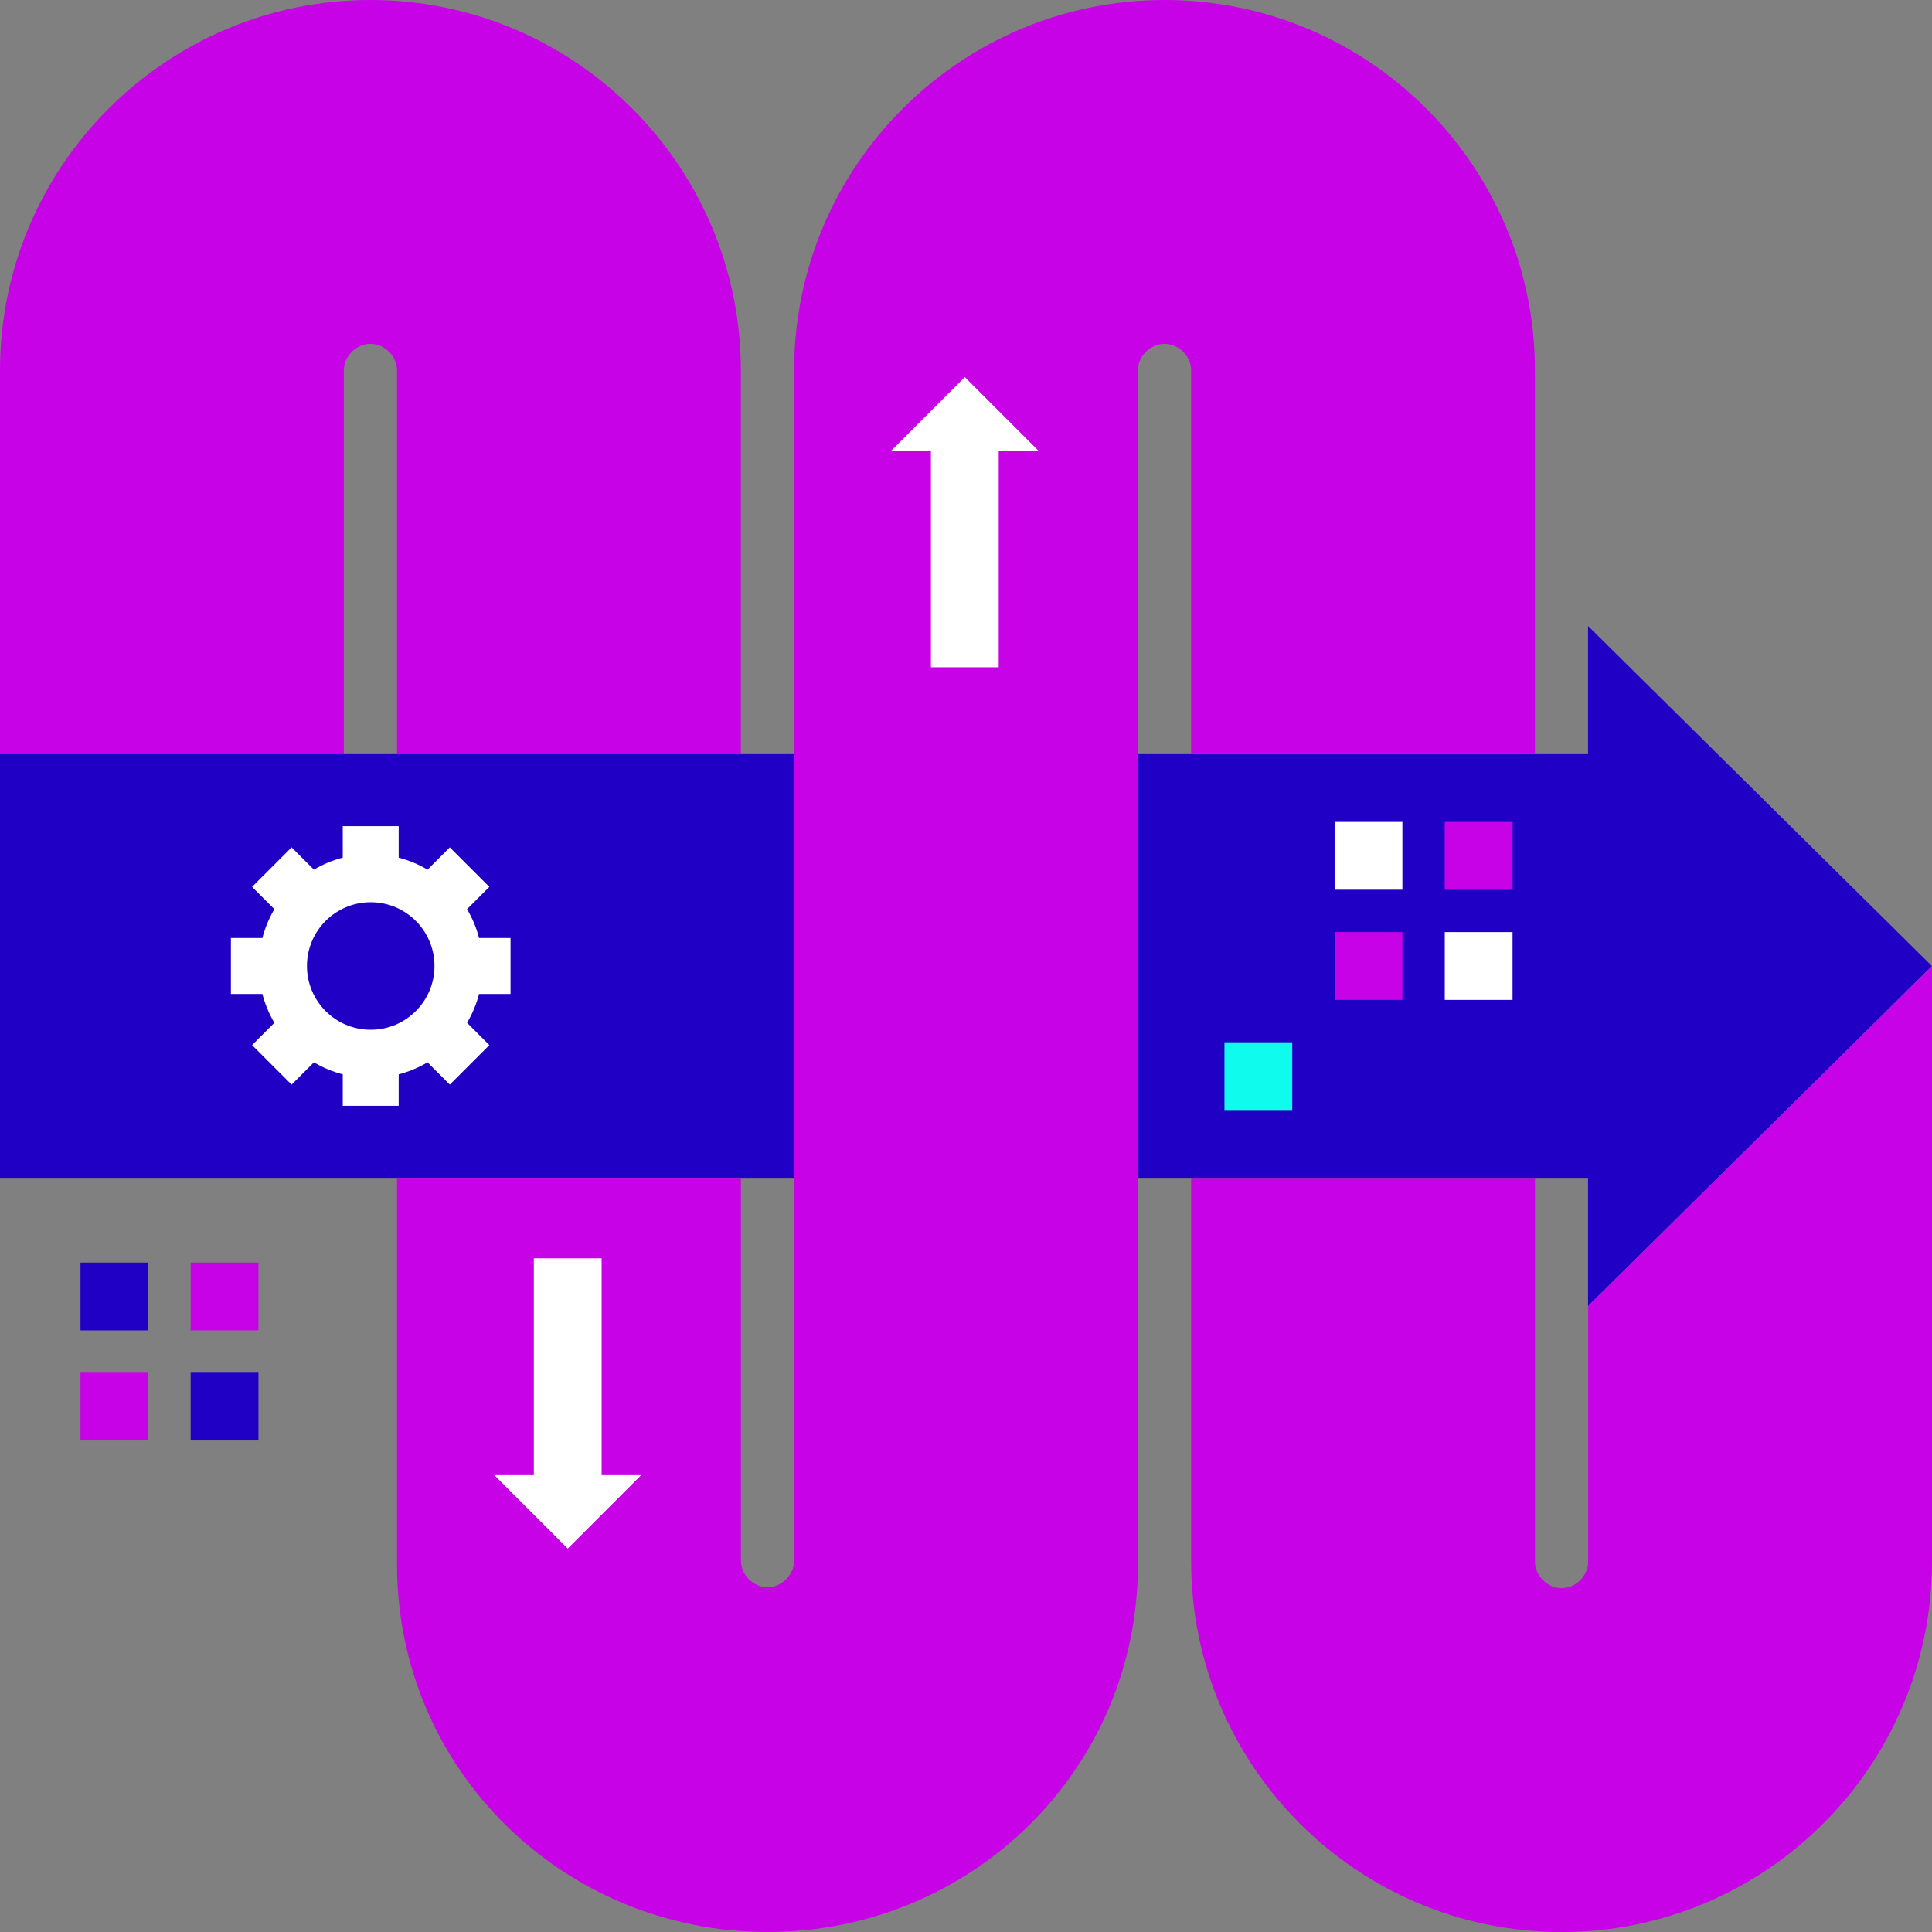
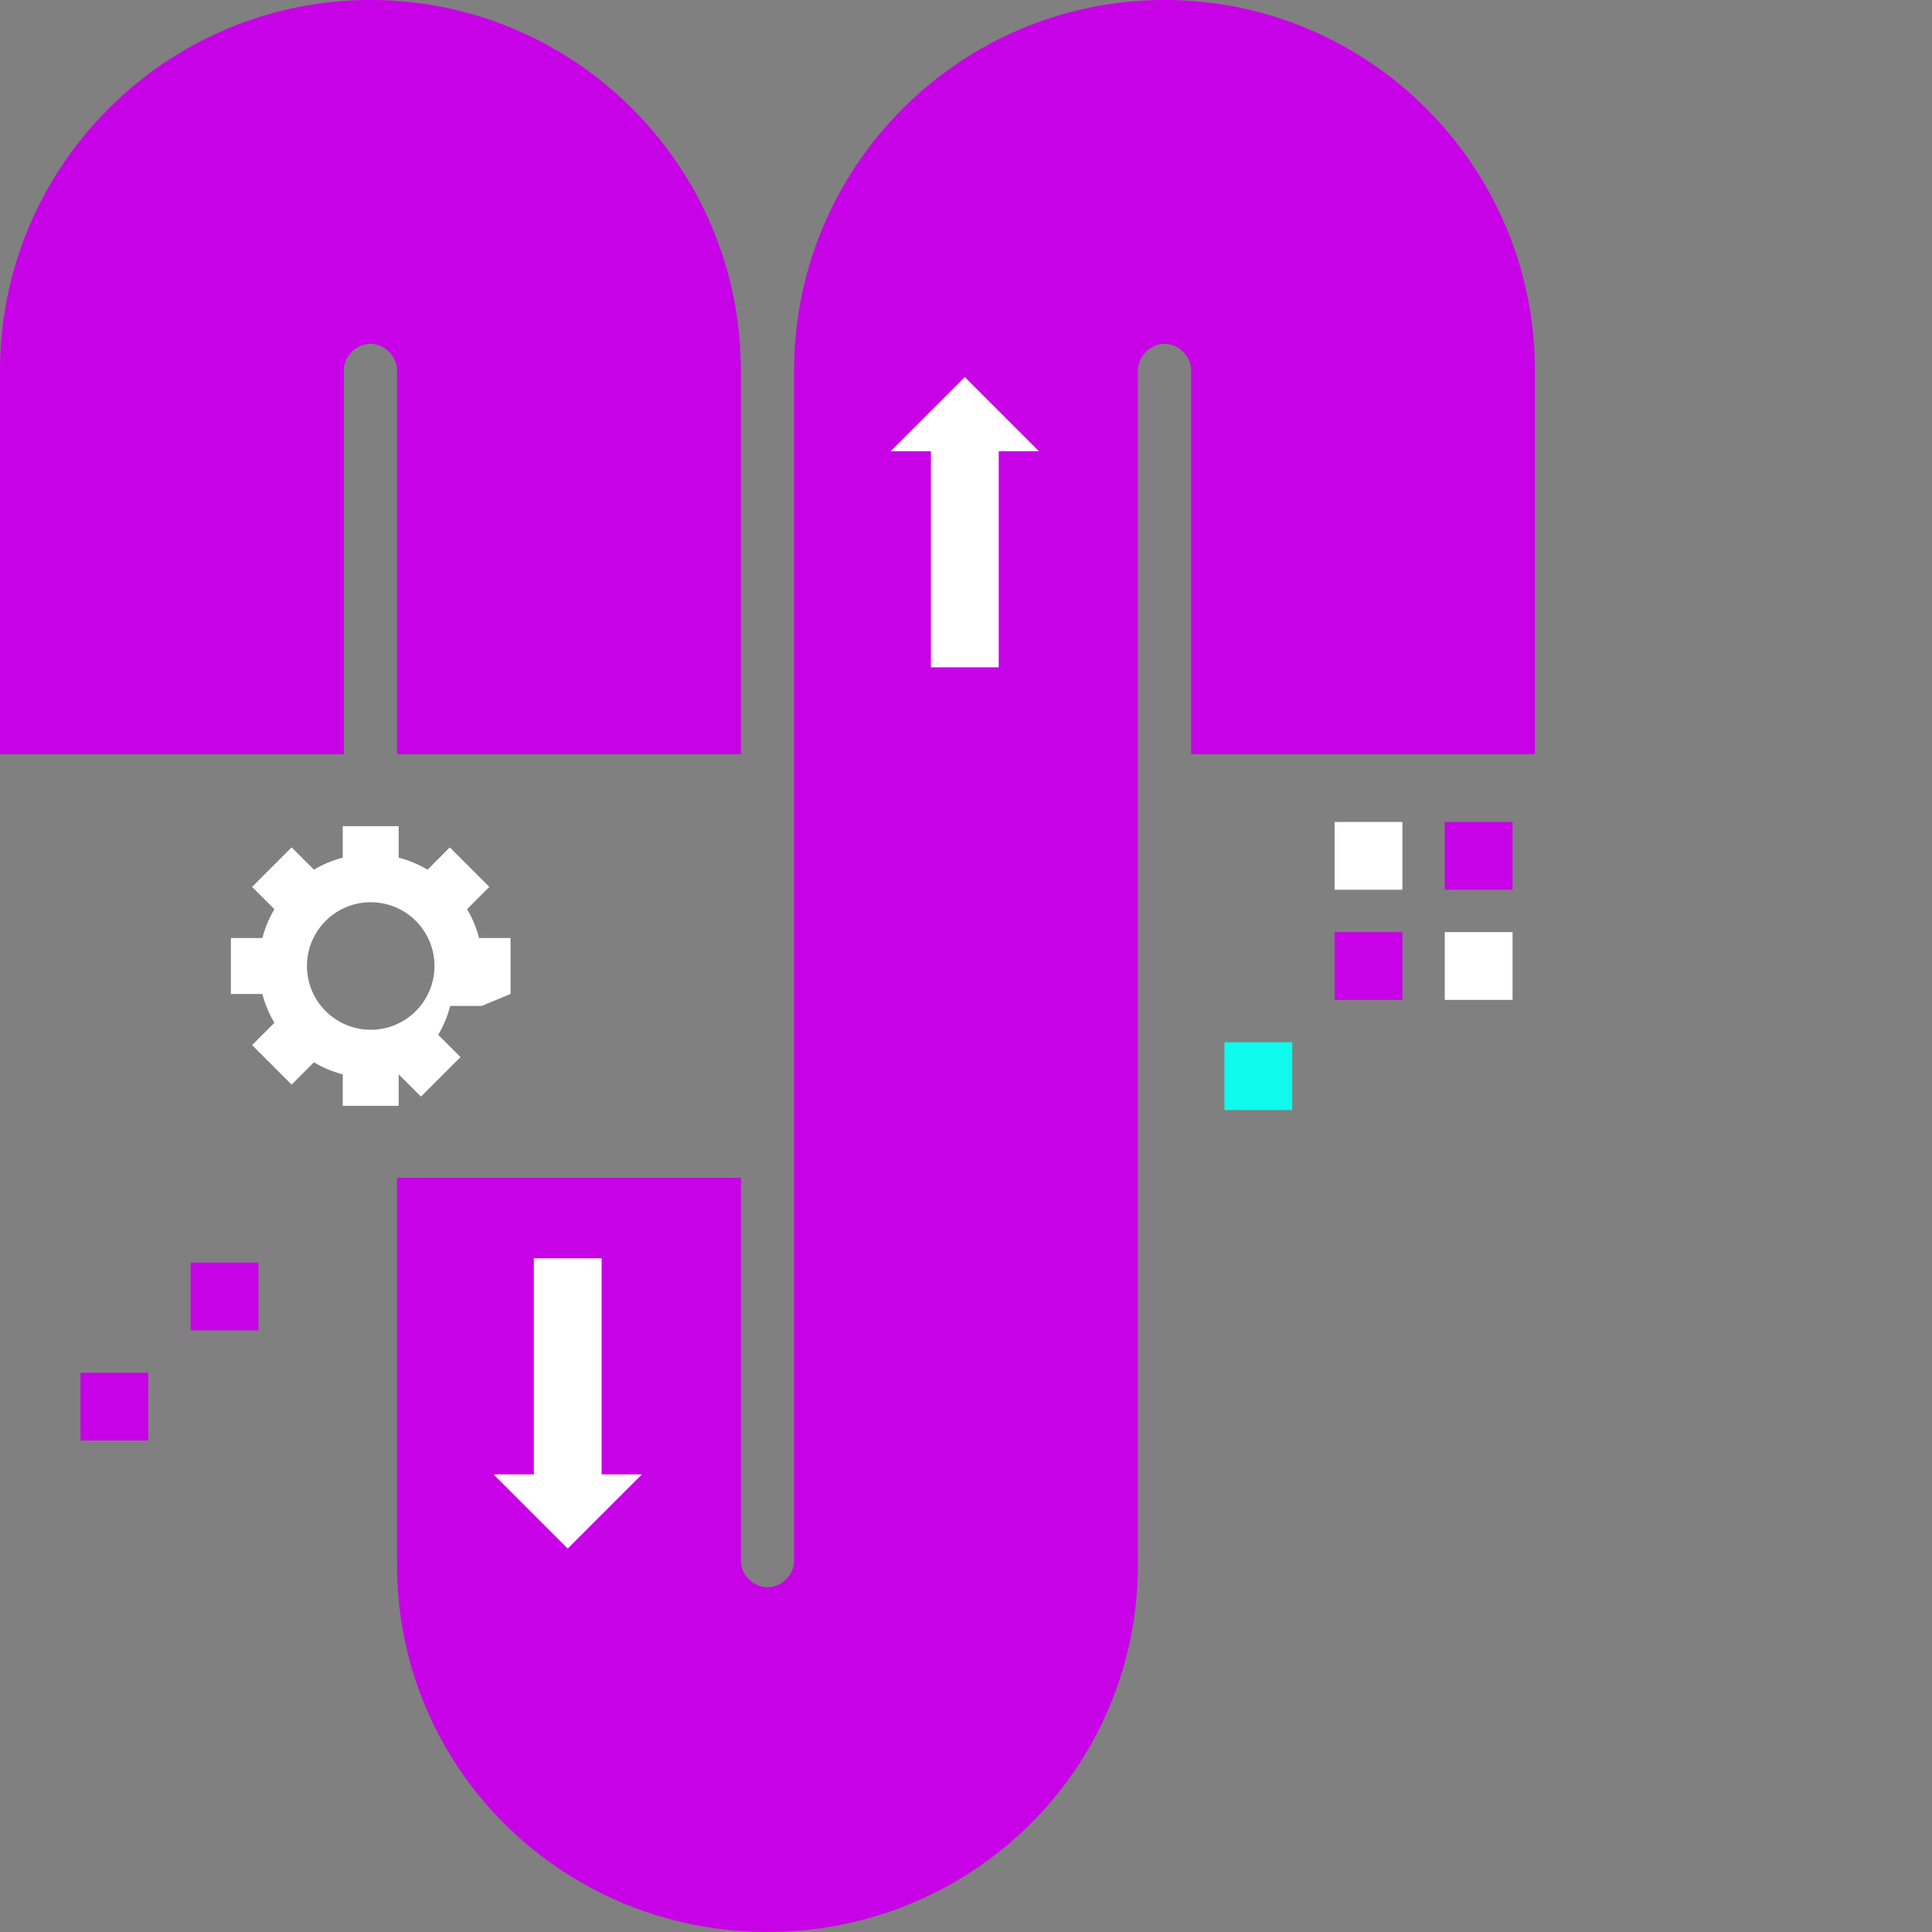
<svg xmlns="http://www.w3.org/2000/svg" viewBox="0 0 456 456">
  <rect x="0" y="0" width="456" height="456" fill="#808080" stroke="none" />
  <defs>
    <style>.d{fill:#fff;}.e{fill:#2000c5;}.f{fill:#c702e6;}.g{fill:#0efbed;}</style>
  </defs>
  <g id="a" />
  <g id="b">
    <g id="c">
      <g>
-         <path class="f" d="M362.29,278v90.57c0,3.34,2.93,6.28,6.28,6.28s6.28-2.93,6.28-6.28v-60.31l81.15-80.25v140.57c0,48.21-39.22,87.43-87.43,87.43s-87.43-39.22-87.43-87.43v-90.57h81.15Z" />
        <path class="f" d="M0,178V87.43C0,39.22,39.22,0,87.43,0s87.43,39.22,87.43,87.43v90.57H93.71V87.43c0-3.34-2.93-6.28-6.28-6.28s-6.28,2.93-6.28,6.28v90.57H0Z" />
-         <polygon class="e" points="455.97 228 374.82 147.75 374.82 178 0 178 0 278 374.82 278 374.82 308.25 455.97 228" />
        <path class="f" d="M274.86,0c-48.21,0-87.43,39.22-87.43,87.43V368.35c0,3.34-2.93,6.28-6.28,6.28s-6.28-2.93-6.28-6.28v-90.35H93.71v91.35c0,48.21,39.22,86.65,87.43,86.65s87.43-38.44,87.43-86.65V87.43c0-3.34,2.93-6.28,6.28-6.28s6.28,2.93,6.28,6.28v90.57h81.15V87.43C362.29,39.22,323.07,0,274.86,0Z" />
        <rect class="d" x="315" y="194" width="16" height="16" />
        <rect class="f" x="315" y="220" width="16" height="16" />
        <rect class="f" x="341" y="194" width="16" height="16" />
        <rect class="g" x="289" y="246" width="16" height="16" />
        <rect class="d" x="341" y="220" width="16" height="16" />
        <polygon class="d" points="227.72 89 210.22 106.5 219.72 106.5 219.72 157.5 235.72 157.5 235.72 106.5 245.22 106.5 227.72 89" />
-         <path class="d" d="M120.5,234.6v-13.2h-7.43c-.62-2.42-1.59-4.71-2.83-6.81l5.26-5.26-9.33-9.33-5.26,5.26c-2.1-1.24-4.38-2.2-6.81-2.83v-7.43h-13.2v7.43c-2.42,.62-4.71,1.59-6.81,2.83l-5.26-5.26-9.33,9.33,5.26,5.26c-1.24,2.1-2.2,4.38-2.83,6.81h-7.43v13.2h7.43c.62,2.42,1.59,4.71,2.83,6.81l-5.26,5.26,9.33,9.33,5.26-5.26c2.1,1.24,4.38,2.2,6.81,2.83v7.43h13.2v-7.43c2.42-.62,4.71-1.59,6.81-2.83l5.26,5.26,9.33-9.33-5.26-5.26c1.24-2.1,2.2-4.38,2.83-6.81h7.43Zm-33,8.45c-8.31,0-15.05-6.74-15.05-15.05s6.74-15.05,15.05-15.05,15.05,6.74,15.05,15.05-6.74,15.05-15.05,15.05Z" />
+         <path class="d" d="M120.5,234.6v-13.2h-7.43c-.62-2.42-1.59-4.71-2.83-6.81l5.26-5.26-9.33-9.33-5.26,5.26c-2.1-1.24-4.38-2.2-6.81-2.83v-7.43h-13.2v7.43c-2.42,.62-4.71,1.59-6.81,2.83l-5.26-5.26-9.33,9.33,5.26,5.26c-1.24,2.1-2.2,4.38-2.83,6.81h-7.43v13.2h7.43c.62,2.42,1.59,4.71,2.83,6.81l-5.26,5.26,9.33,9.33,5.26-5.26c2.1,1.24,4.38,2.2,6.81,2.83v7.43h13.2v-7.43l5.26,5.26,9.33-9.33-5.26-5.26c1.24-2.1,2.2-4.38,2.83-6.81h7.43Zm-33,8.45c-8.31,0-15.05-6.74-15.05-15.05s6.74-15.05,15.05-15.05,15.05,6.74,15.05,15.05-6.74,15.05-15.05,15.05Z" />
        <polygon class="d" points="134 365.5 151.5 348 142 348 142 297 126 297 126 348 116.5 348 134 365.5" />
-         <rect class="e" x="19" y="298" width="16" height="16" />
        <rect class="f" x="19" y="324" width="16" height="16" />
        <rect class="f" x="45" y="298" width="16" height="16" />
-         <rect class="e" x="45" y="324" width="16" height="16" />
      </g>
    </g>
  </g>
</svg>